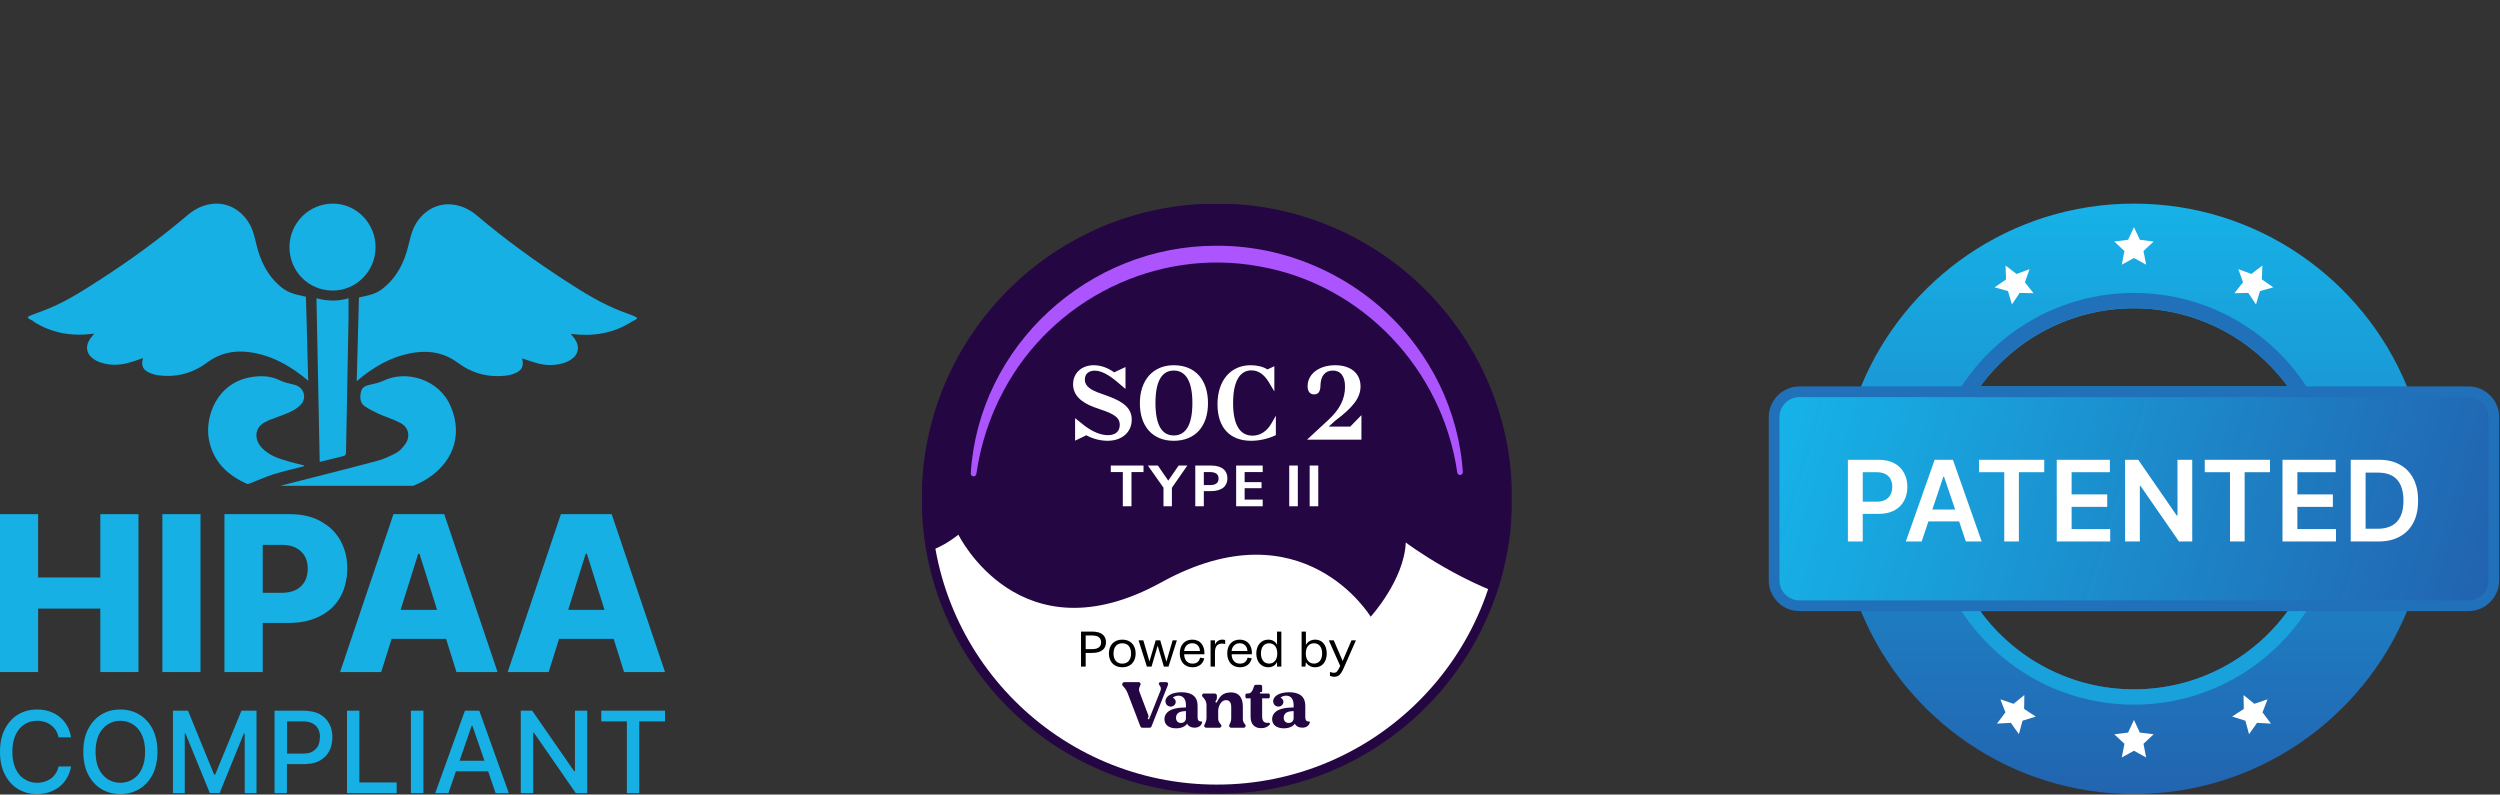
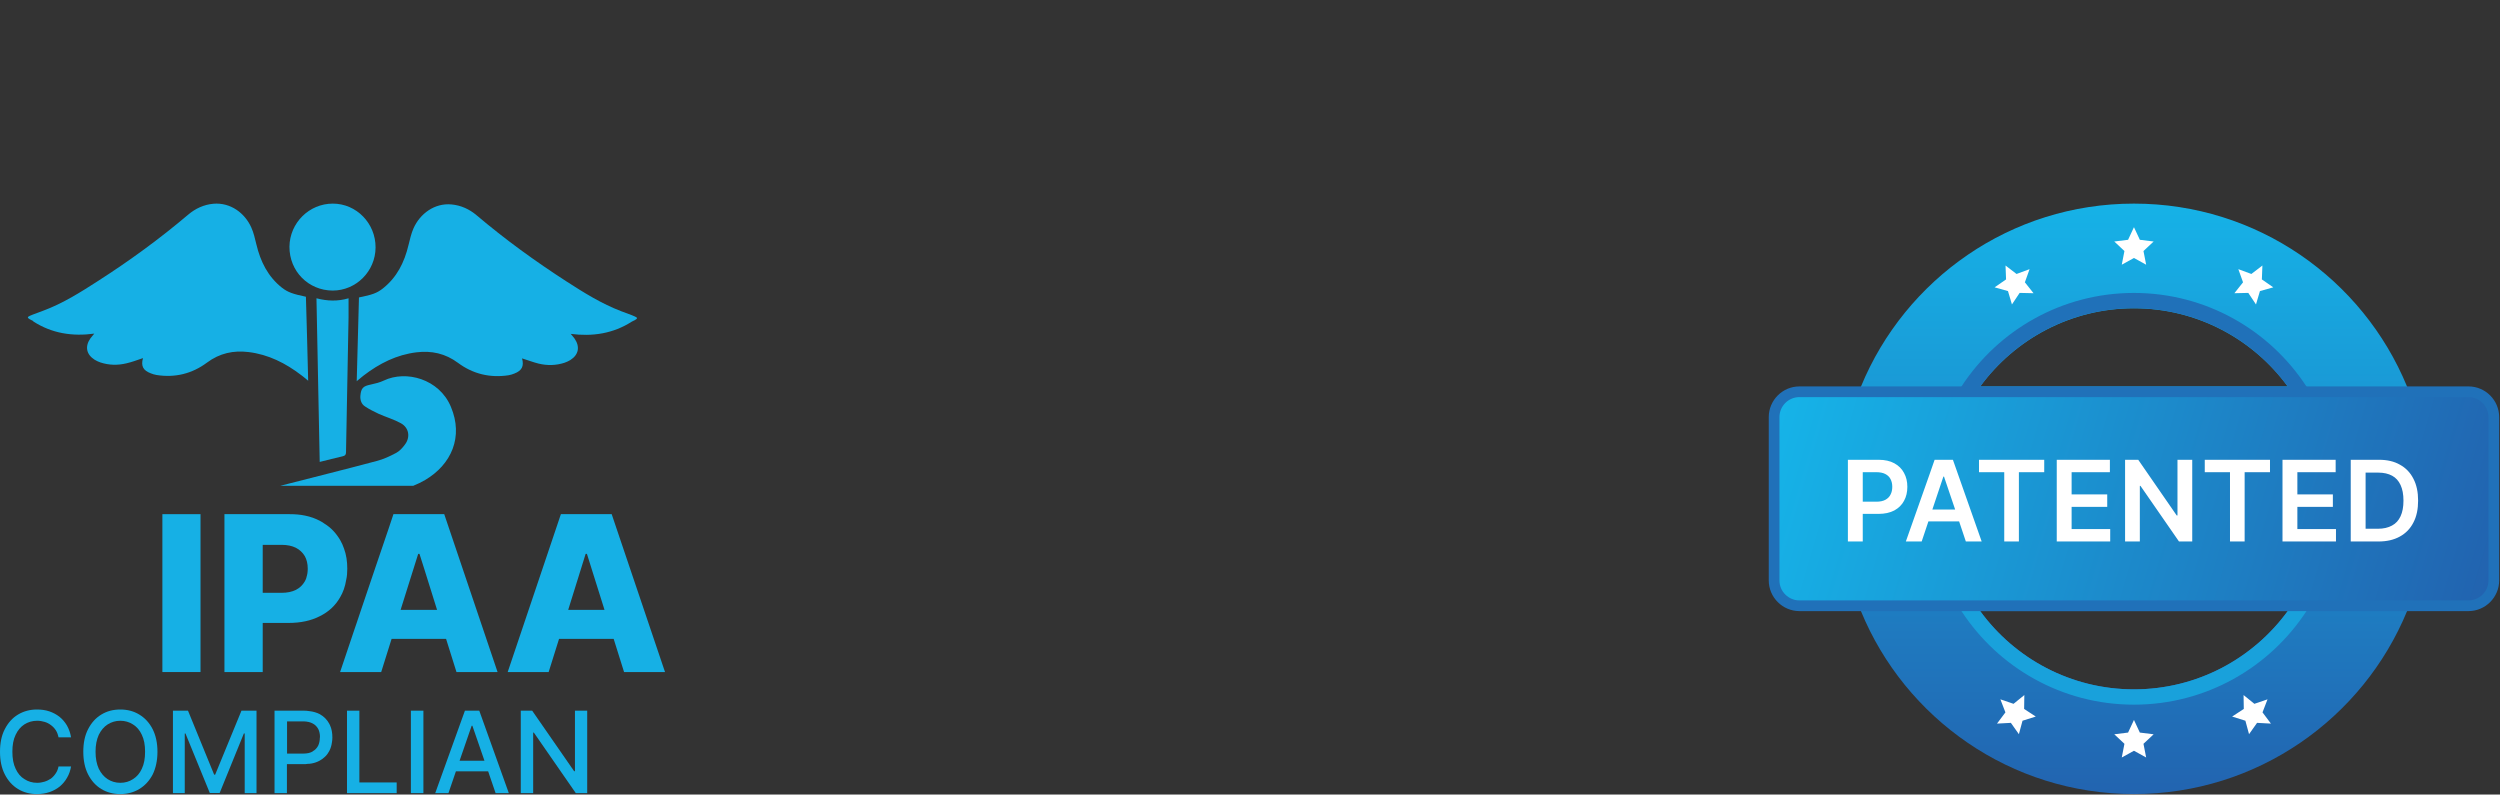
<svg xmlns="http://www.w3.org/2000/svg" width="1633" height="519" viewBox="0 0 1633 519" fill="none">
  <rect x="0" y="0" width="1633" height="519" fill="#333333" stroke="none" />
  <g clip-path="url(#clip0_9088_10717)">
    <path d="M21.693 209.922C33.918 217.826 47.337 219.848 61.584 217.918C60.757 219.021 59.838 219.94 59.102 220.951C55.334 226.282 56.345 231.521 61.86 235.014C63.055 235.749 64.341 236.301 65.628 236.76C71.235 238.599 76.934 238.691 82.632 237.312C86.309 236.485 89.802 235.106 93.386 233.911C92.008 239.058 93.386 241.908 98.442 243.838C99.636 244.297 100.923 244.757 102.21 244.941C114.343 246.871 125.464 244.114 135.207 236.852C143.48 230.694 152.487 228.764 162.322 229.959C175.282 231.521 186.587 237.22 196.882 245.125C198.26 246.136 199.547 247.239 201.294 248.709C200.834 230.051 200.374 211.944 199.823 193.837C191.091 191.998 188.058 190.895 184.198 187.954C175.006 180.693 170.135 170.858 167.469 159.644C166.55 155.876 165.723 152.108 164.16 148.615C159.932 139.148 150.557 132.162 139.435 133.081C133.185 133.633 127.67 136.206 122.983 140.159C104.324 155.968 84.654 170.306 64.158 183.45C52.76 190.803 41.271 198.065 28.495 202.844C26.197 203.671 23.899 204.59 21.601 205.418C20.59 205.877 18.201 206.613 18.201 207.348C18.201 208.083 20.498 209.094 21.601 209.646L21.693 209.922Z" fill="#16B0E5" />
    <path d="M277.673 313.549C294.861 303.438 302.858 285.331 294.493 265.661C286.864 247.462 265.173 241.672 250.742 248.565C248.077 249.852 244.952 250.588 242.01 251.231C237.139 252.242 235.852 253.529 235.393 258.584C235.209 261.433 236.128 264.007 238.426 265.478C241.275 267.408 244.4 268.878 247.433 270.349C252.213 272.463 257.268 273.934 261.772 276.415C267.195 279.357 268.206 285.607 264.437 290.478C262.875 292.592 261.037 294.614 258.831 295.809C254.695 298.015 250.375 300.037 245.963 301.14C225.098 306.747 204.05 311.894 183.093 317.317L269.952 317.317C272.618 316.214 275.191 315.019 277.673 313.549Z" fill="#16B0E5" />
-     <path d="M174.728 274.822C179.599 272.892 184.563 271.329 189.25 269.215C192.008 267.929 194.765 266.274 196.695 264.068C200.74 259.381 198.166 252.671 192.192 251.292C189.066 250.557 185.849 249.913 183 248.535C177.026 245.502 170.776 245.318 164.617 246.237C141.179 249.822 133.642 272.892 136.492 287.322C139.341 301.569 148.532 310.301 161.216 316C161.768 316.275 162.687 316 163.331 315.724C168.386 313.794 173.349 311.496 178.496 309.841C185.114 307.819 191.916 306.257 198.626 304.51C198.626 304.51 198.626 304.143 198.626 304.051C195.225 303.132 191.824 302.396 188.423 301.385C182.265 299.639 176.29 297.709 171.511 293.021C165.904 287.598 165.353 278.591 174.912 274.914L174.728 274.822Z" fill="#16B0E5" />
    <path d="M217.286 189.803C232.635 189.803 245.228 177.211 245.32 161.677C245.412 145.96 232.911 133 217.378 133C201.936 133 189.252 145.592 189.068 161.126C188.976 177.119 201.385 189.711 217.286 189.803Z" fill="#16B0E5" />
    <path d="M226.018 295.39C226.57 266.069 227.121 236.749 227.673 207.428C227.673 203.384 227.673 199.248 227.673 194.836C220.595 196.95 213.702 196.674 206.716 194.836C207.452 230.682 208.095 266.161 208.83 301.732C214.07 300.445 218.941 299.159 223.812 298.056C225.467 297.688 226.018 297.044 226.018 295.298L226.018 295.39Z" fill="#16B0E5" />
    <path d="M233.095 248.886C234.842 247.507 236.129 246.404 237.507 245.301C247.802 237.397 259.107 231.698 272.067 230.136C281.902 228.941 290.909 230.871 299.182 237.029C308.925 244.29 320.138 246.956 332.179 245.118C333.466 244.934 334.753 244.474 335.947 244.015C340.911 242.084 342.381 239.235 341.003 234.088C344.587 235.191 348.08 236.57 351.757 237.489C357.455 238.867 363.154 238.775 368.761 236.937C370.048 236.478 371.334 235.926 372.529 235.191C378.044 231.698 378.963 226.459 375.287 221.128C374.551 220.117 373.632 219.106 372.805 218.095C387.144 219.933 400.471 217.911 412.696 210.098C413.799 209.547 416.097 208.536 416.097 207.8C416.097 207.157 413.707 206.33 412.696 205.87C410.398 205.043 408.1 204.124 405.802 203.297C393.026 198.425 381.537 191.256 370.139 183.903C349.643 170.667 329.973 156.42 311.314 140.611C306.627 136.659 301.112 134.085 294.862 133.534C283.832 132.523 274.365 139.6 270.137 149.067C268.574 152.56 267.747 156.42 266.828 160.097C264.162 171.31 259.291 181.145 250.1 188.406C246.239 191.44 243.206 192.543 234.474 194.289C234.015 212.304 233.555 230.503 233.004 249.162L233.095 248.886Z" fill="#16B0E5" />
    <path d="M366.371 335.852L331.627 438.979L358.374 438.979L365.176 417.288L400.839 417.288L407.64 438.979L434.387 438.979L399.552 335.852L366.371 335.852ZM371.151 398.353L382.548 361.771L383.375 361.771L394.864 398.353L371.151 398.353Z" fill="#16B0E5" />
    <path d="M255.797 417.288L291.368 417.288L298.17 438.979L325.009 438.979L290.173 335.852L256.992 335.852L253.867 345.227L244.676 372.25L236.312 396.974L232.727 407.637L231.532 411.129L222.157 438.979L248.996 438.979L255.797 417.288ZM267.103 381.073L273.169 361.771L273.996 361.771L277.121 371.606L285.486 398.353L261.68 398.353L267.103 381.073Z" fill="#16B0E5" />
    <path d="M208.92 402.489C214.711 399.64 219.123 395.504 222.156 390.173C224.178 386.772 225.465 383.004 226.108 378.867C226.66 376.57 226.844 374.088 226.844 371.514C226.844 366.735 226.2 362.323 224.73 358.371C224.086 356.44 223.259 354.602 222.248 352.856C219.674 348.444 216.273 344.675 211.862 342.01C211.034 341.366 210.115 340.815 209.196 340.355C206.163 338.701 202.854 337.506 199.177 336.771C196.144 336.127 192.835 335.852 189.251 335.852L146.603 335.852L146.603 438.979L171.603 438.979L171.603 406.901L188.515 406.901C196.42 406.901 203.222 405.431 208.92 402.489ZM171.603 387.232L171.603 355.889L183.828 355.889C187.596 355.889 190.721 356.532 193.295 357.819C195.777 359.106 197.707 360.944 199.086 363.242C200.372 365.54 201.016 368.297 201.016 371.514C201.016 373.536 200.74 375.375 200.188 377.029C200.188 377.305 200.097 377.489 200.005 377.764C199.729 378.5 199.453 379.143 199.086 379.787C197.707 382.176 195.777 384.015 193.295 385.301C190.721 386.588 187.596 387.232 183.828 387.232L171.603 387.232Z" fill="#16B0E5" />
    <path d="M130.98 335.852L106.071 335.852L106.071 438.979L130.98 438.979L130.98 335.852Z" fill="#16B0E5" />
-     <path d="M24.909 397.526L65.535 397.526L65.535 438.979L90.444 438.979L90.444 335.852L65.535 335.852L65.535 377.213L24.909 377.213L24.909 335.852L0 335.852L-9.01571e-06 438.979L24.909 438.979L24.909 397.526Z" fill="#16B0E5" />
-     <path d="M392.749 471.196L409.478 471.196L409.478 518.073L417.566 518.073L417.566 471.196L434.386 471.196L434.386 464.211L392.749 464.211L392.749 471.196Z" fill="#16B0E5" />
    <path d="M375.562 503.734L375.011 503.734L347.62 464.211L340.175 464.211L340.175 518.073L348.264 518.073L348.264 478.55L348.723 478.55L376.114 518.073L383.559 518.073L383.559 464.211L375.562 464.211L375.562 503.734Z" fill="#16B0E5" />
    <path d="M303.685 464.211L284.291 518.073L292.931 518.073L297.802 503.826L318.85 503.826L323.722 518.073L332.362 518.073L313.06 464.211L303.685 464.211ZM300.192 496.932L308.097 474.046L308.556 474.046L316.461 496.932L300.192 496.932Z" fill="#16B0E5" />
    <path d="M276.57 464.211L268.39 464.211L268.39 518.073L276.57 518.073L276.57 464.211Z" fill="#16B0E5" />
    <path d="M234.749 464.211L226.937 464.211L226.661 464.211L226.661 464.395L226.661 518.073L259.107 518.073L259.107 511.087L234.749 511.087L234.749 464.211Z" fill="#16B0E5" />
    <path d="M215.08 472.759C213.701 470.185 211.679 468.071 208.922 466.509C206.991 465.498 204.602 464.762 201.936 464.487C200.833 464.303 199.73 464.211 198.535 464.211L179.325 464.211L179.325 518.073L187.414 518.073L187.414 499.138L198.443 499.138C199.271 499.138 200.098 499.138 200.833 498.955C201.844 498.955 202.763 498.863 203.682 498.679C205.613 498.311 207.359 497.668 208.83 496.84C210.116 496.105 211.311 495.278 212.322 494.267C213.425 493.256 214.344 491.969 215.08 490.59C215.999 488.844 216.55 486.914 216.826 484.892C217.01 483.881 217.102 482.778 217.102 481.675C217.102 478.733 216.642 476.068 215.539 473.678C215.356 473.402 215.264 473.035 215.08 472.759ZM208.922 481.675C208.922 483.697 208.554 485.535 207.819 487.098C206.991 488.66 205.888 489.855 204.234 490.774C204.234 490.866 204.234 490.866 204.234 490.866C202.671 491.785 200.649 492.245 198.076 492.245L187.506 492.245L187.506 471.196L198.351 471.196C200.833 471.288 202.763 471.748 204.234 472.575C205.888 473.402 207.083 474.689 207.911 476.252C208.646 477.722 209.013 479.561 209.013 481.491L209.013 481.675L208.922 481.675Z" fill="#16B0E5" />
    <path d="M140.538 506.032L139.895 506.032L122.799 464.211L112.964 464.211L112.964 518.073L120.685 518.073L120.685 479.101L121.145 479.101L137.046 517.981L143.48 517.981L159.289 479.101L159.84 479.101L159.84 518.073L167.561 518.073L167.561 464.211L157.726 464.211L140.538 506.032Z" fill="#16B0E5" />
    <path d="M90.994 466.754C87.41 464.548 83.273 463.445 78.586 463.445C73.898 463.445 69.762 464.548 66.177 466.754C62.501 468.96 59.652 472.177 57.538 476.313C55.423 480.357 54.413 485.321 54.413 491.02C54.413 496.718 55.423 501.682 57.538 505.818C59.652 509.954 62.501 513.171 66.177 515.377C69.762 517.583 73.99 518.686 78.586 518.686C83.182 518.686 87.41 517.583 90.994 515.377C94.671 513.171 97.612 509.954 99.726 505.91C101.748 501.774 102.851 496.81 102.851 491.02C102.851 485.229 101.748 480.358 99.726 476.313C97.612 472.177 94.671 468.96 90.994 466.754ZM92.649 502.141C91.27 505.174 89.34 507.38 86.858 508.943C84.468 510.505 81.711 511.333 78.586 511.333C75.461 511.333 72.795 510.505 70.314 508.943C67.924 507.38 65.994 505.174 64.523 502.141C63.144 499.108 62.409 495.431 62.409 491.02C62.409 486.608 63.144 483.023 64.523 479.99C65.994 476.957 67.924 474.751 70.314 473.188C72.795 471.626 75.553 470.798 78.586 470.798C81.619 470.798 84.468 471.626 86.858 473.188C89.34 474.751 91.27 476.957 92.649 479.99C94.119 483.023 94.763 486.7 94.763 491.02C94.763 495.34 94.119 499.108 92.649 502.141Z" fill="#16B0E5" />
    <path d="M15.901 473.188C18.383 471.626 21.14 470.798 24.265 470.798C26.012 470.798 27.574 471.074 29.137 471.534C30.699 471.993 32.078 472.729 33.273 473.648C34.56 474.567 35.571 475.67 36.49 477.049C37.317 478.335 37.869 479.898 38.236 481.644L46.417 481.644C45.957 478.795 45.038 476.221 43.751 473.924C42.464 471.718 40.81 469.787 38.88 468.225C36.858 466.662 34.652 465.467 32.17 464.64C29.688 463.813 27.023 463.445 24.173 463.445C19.578 463.445 15.442 464.548 11.765 466.754C8.088 468.96 5.239 472.177 3.125 476.313C1.011 480.357 -1.91242e-06 485.321 -2.41062e-06 491.02C-2.90881e-06 496.718 1.011 501.682 3.125 505.818C5.239 509.954 8.088 513.171 11.765 515.377C15.35 517.583 19.486 518.686 24.173 518.686C27.115 518.686 29.872 518.226 32.354 517.399C34.927 516.48 37.133 515.285 39.063 513.722C40.994 512.068 42.648 510.138 43.843 507.932C45.13 505.726 45.957 503.336 46.417 500.671L38.236 500.671C37.869 502.325 37.317 503.888 36.398 505.174C35.571 506.461 34.468 507.656 33.273 508.575C31.986 509.402 30.607 510.138 29.045 510.597C27.574 511.057 25.92 511.333 24.265 511.333C21.14 511.333 18.383 510.505 15.993 508.943C13.511 507.472 11.581 505.174 10.203 502.141C8.732 499.108 8.088 495.431 8.088 491.02C8.088 486.608 8.732 483.023 10.203 479.99C11.581 477.049 13.511 474.751 15.901 473.188Z" fill="#16B0E5" />
  </g>
  <g clip-path="url(#clip1_9088_10717)">
    <mask id="mask0_9088_10717" style="mask-type:luminance" maskUnits="userSpaceOnUse" x="602" y="132" width="386" height="387">
      <path d="M987.692 132.961L602.039 132.961L602.039 518.614L987.692 518.614L987.692 132.961Z" fill="white" />
    </mask>
    <g mask="url(#mask0_9088_10717)">
      <path d="M794.868 515.559C899.674 515.559 984.636 430.597 984.636 325.791C984.636 220.986 899.674 136.023 794.868 136.023C690.062 136.023 605.1 220.986 605.1 325.791C605.1 430.597 690.062 515.559 794.868 515.559Z" fill="white" stroke="#240642" stroke-width="6.121" stroke-miterlimit="10" />
      <mask id="mask1_9088_10717" style="mask-type:luminance" maskUnits="userSpaceOnUse" x="605" y="135" width="380" height="381">
-         <path d="M794.868 515.505C899.674 515.505 984.636 430.542 984.636 325.737C984.636 220.931 899.674 135.969 794.868 135.969C690.062 135.969 605.1 220.931 605.1 325.737C605.1 430.542 690.062 515.505 794.868 515.505Z" fill="white" />
+         <path d="M794.868 515.505C899.674 515.505 984.636 430.542 984.636 325.737C984.636 220.931 899.674 135.969 794.868 135.969C690.062 135.969 605.1 220.931 605.1 325.737C605.1 430.542 690.062 515.505 794.868 515.505" fill="white" />
      </mask>
      <g mask="url(#mask1_9088_10717)">
        <path d="M396.692 -11.621C396.692 -11.621 332.987 89.808 413.623 175.257C494.258 260.705 479.183 348.284 479.183 348.284C479.183 348.284 532.589 357.732 542.515 325.592C542.515 325.592 575.837 388.684 626.028 349.263C626.028 349.263 666.159 431.357 758.649 380.357C851.139 329.358 895.335 402.847 895.335 402.847C895.335 402.847 917.244 378.74 918.248 354.358C918.248 354.358 1072.59 470.814 1105.92 323.467L1207.01 109.488L480.579 -233.719C480.579 -233.719 301.123 -98.863 396.692 -11.621Z" fill="#240642" />
      </g>
      <path d="M812.931 472.739C812.215 471.857 811.823 470.755 811.823 469.622L811.823 461.429C811.823 455.612 809.079 452.281 804.236 452.281C797.782 452.281 796.534 455.796 794.813 458.79C794.727 458.937 794.543 458.986 794.397 458.907L794.035 458.717C793.882 458.637 793.827 458.441 793.912 458.288L794.403 457.431C794.715 456.898 794.88 456.298 794.88 455.679L794.88 454.443C794.88 453.647 794.231 452.997 793.435 452.997L786.406 452.997C785.347 452.997 784.777 454.241 785.469 455.043L786.491 456.237C787.526 457.437 788.09 458.968 788.09 460.554L788.09 469.058C788.09 470.002 787.888 470.932 787.496 471.795L786.681 473.589C786.308 474.41 786.907 475.341 787.808 475.341L796.589 475.341C797.635 475.341 798.211 474.122 797.544 473.314L796.833 472.451C796.111 471.569 795.713 470.461 795.713 469.315L795.713 464.619C795.713 462.979 796.104 461.356 796.925 459.935C797.923 458.214 799.221 457.333 800.857 457.333C803.048 457.333 804.23 458.894 804.23 461.717L804.23 469.34C804.23 470.259 804.04 471.171 803.667 472.016L802.968 473.596C802.607 474.417 803.208 475.335 804.101 475.335L812.435 475.335C813.476 475.335 814.051 474.122 813.396 473.314L812.925 472.732L812.931 472.739Z" fill="#240642" />
      <path d="M828.582 472.081C828.301 472.136 828.025 472.172 827.786 472.179C825.52 472.179 824.431 470.752 824.431 467.819L824.431 456.161L828.558 456.161C829.035 456.161 829.421 455.774 829.421 455.297L829.421 453.883C829.421 453.405 829.035 453.019 828.558 453.019L823.279 453.019C823.132 453.019 823.01 452.897 823.01 452.75L823.01 452.352C823.01 452.205 823.126 452.082 823.273 452.082L823.812 452.082C824.155 452.082 824.431 451.807 824.431 451.464L824.431 448.378C824.431 447.79 823.953 447.313 823.365 447.313L820.328 447.313C819.777 447.313 819.287 447.674 819.122 448.2C818.773 449.358 817.928 453.013 815.185 453.013L814.371 453.013C813.892 453.013 813.507 453.399 813.507 453.877L813.507 455.291C813.507 455.769 813.892 456.154 814.371 456.154L816.887 456.154L816.887 468.107C816.887 472.968 819.361 475.65 823.843 475.65C826.078 475.65 828.111 474.836 829.341 473.36C829.819 472.785 829.323 471.928 828.588 472.068L828.582 472.081Z" fill="#240642" />
      <path d="M784.508 471.202C783.174 471.441 782.267 470.394 782.267 468.753L782.267 460.842C782.267 455.203 778.691 452.172 771.748 452.172C765.527 452.172 761.283 454.56 761.271 458.173C761.271 458.822 761.51 459.458 761.871 460.07C762.447 460.953 763.488 461.546 764.682 461.546C766.494 461.546 767.97 460.174 767.97 458.491C767.97 456.758 766.5 455.883 766.059 455.717C766.378 455.447 767.737 454.401 769.746 454.401C772.942 454.401 774.656 456.825 774.656 460.597L774.656 462.097C772.256 462.097 769.568 462.336 767.676 462.802C763.047 463.812 760.604 466.451 760.604 469.733C760.604 473.437 763.549 475.746 768.221 475.746C771.46 475.746 774.154 474.613 775.415 472.715C776.212 474.313 777.981 475.323 780.252 475.323C783.192 475.323 784.735 473.786 785.219 471.968C785.347 471.447 784.949 471.123 784.508 471.208L784.508 471.202ZM774.65 469.427C774.399 471.19 773.18 472.244 771.411 472.244C769.476 472.244 768.172 470.939 768.172 468.876C768.172 467.278 768.888 465.882 770.443 465.208C771.497 464.742 773.131 464.491 774.65 464.448L774.65 469.427Z" fill="#240642" />
      <path d="M854.856 471.202C853.522 471.441 852.615 470.394 852.615 468.753L852.615 460.842C852.615 455.203 849.04 452.172 842.096 452.172C835.875 452.172 831.631 454.56 831.619 458.173C831.619 458.822 831.858 459.458 832.219 460.07C832.795 460.953 833.836 461.546 835.03 461.546C836.842 461.546 838.318 460.174 838.318 458.491C838.318 456.758 836.848 455.883 836.407 455.717C836.726 455.447 838.085 454.401 840.094 454.401C843.29 454.401 845.004 456.825 845.004 460.597L845.004 462.097C842.604 462.097 839.916 462.336 838.024 462.802C833.395 463.812 830.952 466.451 830.952 469.733C830.952 473.437 833.897 475.746 838.569 475.746C841.808 475.746 844.502 474.613 845.763 472.715C846.56 474.313 848.329 475.323 850.601 475.323C853.54 475.323 855.083 473.786 855.567 471.968C855.696 471.447 855.298 471.123 854.856 471.208L854.856 471.202ZM844.998 469.427C844.747 471.19 843.528 472.244 841.759 472.244C839.824 472.244 838.52 470.939 838.52 468.876C838.52 467.278 839.236 465.882 840.792 465.208C841.845 464.742 843.48 464.491 844.998 464.448L844.998 469.427Z" fill="#240642" />
      <path d="M761.79 445.576L757.976 445.576C757.155 445.576 756.659 446.489 757.112 447.175L757.768 448.166C758.325 449.017 758.435 450.083 758.062 451.026L751.216 468.25C750.904 469.077 750.579 469.647 750.438 469.787C750.358 469.861 750.23 469.885 750.132 469.812L749.771 469.524C749.654 469.438 749.661 469.315 749.771 469.193C749.973 468.924 750.095 468.605 750.169 468.312C750.254 467.963 750.224 467.589 750.095 467.252L744.297 451.926C743.911 450.916 743.929 449.795 744.34 448.797L744.958 447.285C745.289 446.47 744.695 445.576 743.813 445.576L734.469 445.576C733.208 445.576 732.552 447.077 733.41 448.001L734.004 448.644C735.094 449.832 735.957 451.203 736.551 452.704L744.878 474.459C745.099 475.01 745.631 475.371 746.219 475.371L750.83 475.371C751.424 475.371 751.957 475.01 752.171 474.459L762.954 447.267C763.278 446.452 762.678 445.57 761.802 445.57L761.79 445.576Z" fill="#240642" />
      <path d="M634.093 309.209C639.285 225.739 711.164 160.393 794.402 160.527C845.163 160.166 894.436 184.726 924.653 225.512C930.63 233.551 935.852 242.124 940.231 251.094C948.925 269.054 954.24 288.593 955.539 308.309C955.575 310.599 952.366 311.059 951.883 308.701C942.239 241.218 889.886 185.712 822.544 173.998C755.735 161.666 687.444 195.24 655.567 255.209C646.474 271.986 640.516 290.491 637.748 309.589C637.601 310.593 636.671 311.291 635.666 311.144C634.717 311.01 634.038 310.152 634.093 309.215L634.093 309.209Z" fill="#AC55FF" />
      <path d="M706.128 435.412L709.165 435.412L709.165 426.495L713.314 426.495C719.977 426.495 722.427 423.392 722.427 419.505C722.427 415.617 719.977 412.547 713.379 412.547L706.128 412.547L706.128 435.412ZM709.165 424.012L709.165 415.095L713.346 415.095C717.723 415.095 719.226 416.989 719.226 419.57C719.226 422.15 717.723 424.012 713.346 424.012L709.165 424.012ZM733.092 435.869C738.547 435.869 741.814 432.211 741.814 426.854C741.814 421.465 738.547 417.806 733.092 417.806C727.605 417.806 724.339 421.465 724.339 426.854C724.339 432.211 727.605 435.869 733.092 435.869ZM733.092 433.485C729.598 433.485 727.344 431.166 727.344 426.854C727.344 422.543 729.598 420.191 733.092 420.191C736.588 420.191 738.809 422.543 738.809 426.854C738.809 431.166 736.588 433.485 733.092 433.485ZM765.957 418.263L761.907 432.211L757.856 418.263L754.884 418.263L750.834 432.047L746.816 418.263L743.713 418.263L749.135 435.412L752.205 435.412L756.191 421.758L760.241 435.412L763.279 435.412L768.733 418.263L765.957 418.263ZM778.79 417.806C773.923 417.806 770.624 421.236 770.624 426.756C770.624 432.113 773.694 435.869 778.986 435.869C783.396 435.869 785.976 433.223 786.597 430.022L783.918 429.565C783.265 432.244 781.501 433.485 778.986 433.485C775.197 433.485 773.564 430.709 773.498 427.377L786.728 427.377C787.054 421.726 784.016 417.806 778.79 417.806ZM773.498 425.221C773.662 422.836 775.328 420.158 778.79 420.158C782.318 420.158 783.788 422.934 783.788 425.221L773.498 425.221ZM790.746 435.412L793.621 435.412L793.621 426.037C793.621 421.889 795.482 420.387 798.194 420.387C798.88 420.387 799.565 420.485 800.284 420.68L800.284 418.133C799.761 417.937 799.206 417.806 798.455 417.806C796.365 417.806 794.6 418.819 793.621 421.105L793.621 418.263L790.746 418.263L790.746 435.412ZM809.796 417.806C804.928 417.806 801.63 421.236 801.63 426.756C801.63 432.113 804.7 435.869 809.992 435.869C814.401 435.869 816.982 433.223 817.602 430.022L814.924 429.565C814.27 432.244 812.507 433.485 809.992 433.485C806.202 433.485 804.569 430.709 804.504 427.377L817.733 427.377C818.06 421.726 815.022 417.806 809.796 417.806ZM804.504 425.221C804.667 422.836 806.333 420.158 809.796 420.158C813.323 420.158 814.793 422.934 814.793 425.221L804.504 425.221ZM834.164 412.547L834.164 421.236C833.249 419.113 831.191 417.806 828.415 417.806C823.875 417.806 820.609 421.465 820.609 426.854C820.609 432.211 823.81 435.869 828.415 435.869C831.225 435.869 833.282 434.497 834.164 432.276L834.164 435.412L836.973 435.412L836.973 412.547L834.164 412.547ZM828.971 433.452C826.03 433.452 823.646 431.329 823.646 426.854C823.646 422.314 826.03 420.191 828.971 420.191C831.91 420.191 834.327 422.314 834.327 426.854C834.327 431.329 831.91 433.452 828.971 433.452ZM859.156 417.806C856.379 417.806 854.092 419.145 853.014 421.269L853.014 412.547L850.205 412.547L850.205 435.412L852.688 435.412L853.014 432.538C854.223 434.628 856.313 435.869 859.09 435.869C863.859 435.869 866.635 432.047 866.635 426.822C866.635 421.465 863.696 417.806 859.156 417.806ZM858.306 433.452C855.366 433.452 852.949 431.329 852.949 426.822C852.949 422.314 855.333 420.191 858.306 420.191C861.246 420.191 863.63 422.314 863.63 426.822C863.63 431.329 861.246 433.452 858.306 433.452ZM882.781 418.263L877.033 431.754L871.186 418.263L867.985 418.263L875.432 435.02L874.877 436.066C873.603 438.58 873.015 439.462 871.185 439.462C870.5 439.462 869.552 439.234 868.736 438.907L868.736 441.487C869.585 441.847 870.598 442.076 871.381 442.076C874.419 442.076 875.889 440.54 877.784 436.228L885.688 418.263L882.781 418.263Z" fill="black" />
      <path d="M702.249 287.857L709.61 284.308C713.488 286.542 718.746 287.922 723.413 287.922C732.878 287.922 739.252 282.336 739.252 274.12C739.252 267.219 734.652 262.684 723.938 258.806L717.038 256.309C710.991 253.943 708.625 251.445 708.625 247.896C708.625 244.347 711.056 242.112 715.066 242.112C719.009 242.112 723.741 244.412 729.525 249.276L735.177 254.074L735.177 239.746L727.751 243.23C723.676 240.206 718.943 238.563 714.408 238.563C706.522 238.563 700.935 243.689 700.935 250.985C700.935 257.623 705.535 262.618 714.672 265.97L722.295 268.665C729.065 271.294 731.431 273.594 731.431 277.538C731.431 281.81 728.605 284.242 723.676 284.242C719.141 284.242 714.014 282.204 708.69 278.261L702.249 273.134L702.249 287.857ZM744.56 263.341C744.56 278.655 752.973 287.922 766.71 287.922C780.578 287.922 789.057 278.655 789.057 263.341C789.057 247.896 780.578 238.563 766.71 238.563C753.236 238.563 744.56 248.225 744.56 263.341ZM778.869 263.21C778.869 277.275 774.728 284.439 766.71 284.439C758.823 284.439 754.748 277.406 754.748 263.21C754.748 249.079 758.888 242.046 766.71 242.046C774.597 242.046 778.869 249.145 778.869 263.21ZM830.626 276.355C827.603 281.744 823.2 284.57 818.139 284.57C809.857 284.57 805.454 277.341 805.454 263.276C805.454 249.473 809.66 241.915 817.416 241.915C821.819 241.915 825.697 244.478 828.721 249.539L832.401 255.651L832.401 239.22L827.866 241.323C825.237 239.549 821.162 238.563 816.956 238.563C803.942 238.563 795.266 248.422 795.266 264.064C795.266 279.181 803.219 287.922 817.219 287.922C822.608 287.922 828.458 286.608 833.387 284.242L833.387 271.557L830.626 276.355ZM889.287 287.199L889.287 271.162L881.992 278.655L867.926 278.655L872.199 274.777C884.226 265.773 888.695 259.595 888.695 252.365C888.695 243.821 882.254 238.563 872.132 238.563C861.551 238.563 854.124 244.347 854.124 252.234C854.124 255.717 855.701 257.623 858.396 257.623C861.157 257.623 862.471 255.783 862.537 251.642C862.668 245.661 865.494 242.046 870.621 242.046C875.682 242.046 878.574 245.727 878.574 252.628C878.574 260.646 875.09 267.482 867.598 274.383L853.729 287.199L889.287 287.199Z" fill="white" />
      <path d="M733.428 330.677L739.083 330.677L739.083 308.36L746.94 308.36L746.94 304.109L725.572 304.109L725.572 308.36L733.428 308.36L733.428 330.677ZM759.986 330.677L765.49 330.677L765.49 318.607L775.547 304.109L769.892 304.109L763.098 313.939L756.343 304.109L749.815 304.109L759.986 318.57L759.986 330.677ZM780.758 330.677L786.337 330.677L786.337 320.809L790.854 320.809C798.331 320.809 801.746 317.393 801.746 312.459C801.746 307.487 798.331 304.109 791.195 304.109L780.758 304.109L780.758 330.677ZM786.337 316.862L786.337 308.36L790.398 308.36C794.346 308.36 795.978 309.992 795.978 312.611C795.978 315.23 794.346 316.862 790.398 316.862L786.337 316.862ZM807.452 330.677L824.796 330.677L824.796 326.35L812.993 326.35L812.993 318.873L824.037 318.873L824.037 314.926L812.993 314.926L812.993 308.36L824.796 308.36L824.796 304.109L807.452 304.109L807.452 330.677ZM842.121 330.677L847.738 330.677L847.738 304.109L842.121 304.109L842.121 330.677ZM855.472 330.677L861.089 330.677L861.089 304.109L855.472 304.109L855.472 330.677Z" fill="white" />
    </g>
  </g>
  <g clip-path="url(#clip2_9088_10717)">
    <path d="M1574.97 259.369C1574.55 258.181 1574.13 256.993 1573.64 255.876C1573.22 254.688 1572.73 253.501 1572.24 252.383C1543.39 182.318 1474.45 133 1393.9 133C1313.36 133 1244.48 182.318 1215.63 252.383C1215.14 253.501 1214.65 254.688 1214.23 255.876C1213.74 256.993 1213.26 258.181 1212.84 259.368C1205.22 280.116 1201.1 302.469 1201.1 325.801C1201.1 349.133 1205.22 371.486 1212.77 392.164C1213.26 393.351 1213.67 394.539 1214.16 395.656C1214.58 396.844 1215.07 398.031 1215.56 399.149C1244.34 469.284 1313.36 518.672 1393.9 518.672C1474.45 518.672 1543.46 469.284 1572.31 399.149C1572.8 398.032 1573.29 396.844 1573.64 395.656C1574.2 394.539 1574.62 393.351 1575.04 392.164C1582.65 371.486 1586.77 349.133 1586.77 325.801C1586.77 302.469 1582.65 280.116 1574.97 259.369ZM1393.9 450.283C1352.69 450.283 1316.08 430.165 1293.45 399.149L1494.35 399.149C1471.72 430.165 1435.12 450.283 1393.9 450.283ZM1393.9 201.388C1435.05 201.388 1471.65 221.507 1494.28 252.383L1293.52 252.383C1316.15 221.507 1352.76 201.388 1393.9 201.388Z" fill="url(#paint0_linear_9088_10717)" />
    <path d="M1259.64 332.798C1259.64 334.894 1259.85 337.059 1260.13 339.155C1260.13 339.574 1260.2 340.063 1260.27 340.552C1262.29 359.134 1268.09 376.597 1277.03 392.175C1277.66 393.363 1278.36 394.48 1278.99 395.668C1279.76 396.855 1280.53 397.973 1281.22 399.161C1305.25 435.974 1346.82 460.284 1393.9 460.284C1440.98 460.284 1482.55 435.975 1506.58 399.161C1507.35 397.973 1508.04 396.855 1508.81 395.668C1509.51 394.48 1510.14 393.363 1510.77 392.175C1517.55 380.37 1522.57 367.376 1525.44 353.685C1525.58 352.986 1525.72 352.358 1525.86 351.729C1527.53 343.346 1528.37 334.684 1528.37 325.813L1518.31 325.813C1518.31 327.559 1518.24 329.305 1518.17 331.052C1518.03 335.942 1517.48 340.831 1516.71 345.582C1516.29 348.306 1515.8 351.03 1515.17 353.685C1511.96 367.586 1506.51 380.509 1499.1 392.175C1498.4 393.363 1497.64 394.55 1496.8 395.668C1496.03 396.855 1495.19 398.043 1494.35 399.161C1471.72 430.177 1435.12 450.295 1393.9 450.295C1352.69 450.295 1316.08 430.176 1293.45 399.161C1292.61 398.043 1291.77 396.855 1291 395.668C1290.17 394.55 1289.4 393.363 1288.7 392.175C1278.99 376.877 1272.56 359.413 1270.4 340.552C1270.05 337.967 1269.84 335.383 1269.7 332.798C1269.56 330.493 1269.49 328.118 1269.49 325.813L1259.43 325.812C1259.43 328.188 1259.5 330.493 1259.64 332.798Z" fill="#19A1DB" />
    <path d="M1528.16 318.83C1528.16 316.734 1527.95 314.569 1527.67 312.473C1527.67 312.054 1527.6 311.565 1527.53 311.076C1525.51 292.494 1519.71 275.031 1510.77 259.453C1510.14 258.265 1509.44 257.148 1508.81 255.96C1508.04 254.773 1507.28 253.655 1506.58 252.467C1482.55 215.653 1440.98 191.344 1393.9 191.344C1346.82 191.344 1305.25 215.653 1281.22 252.467C1280.46 253.655 1279.76 254.772 1278.99 255.96C1278.29 257.148 1277.66 258.265 1277.03 259.453C1270.26 271.258 1265.23 284.251 1262.36 297.943C1262.22 298.642 1262.08 299.27 1261.94 299.899C1260.27 308.282 1259.43 316.944 1259.43 325.815L1269.49 325.815C1269.49 324.069 1269.56 322.323 1269.63 320.576C1269.77 315.686 1270.33 310.797 1271.1 306.046C1271.51 303.322 1272 300.598 1272.63 297.943C1275.85 284.042 1281.29 271.119 1288.7 259.453C1289.4 258.265 1290.17 257.078 1291 255.96C1291.77 254.772 1292.61 253.585 1293.45 252.467C1316.08 221.451 1352.69 201.333 1393.9 201.333C1435.12 201.333 1471.72 221.451 1494.35 252.467C1495.19 253.585 1496.03 254.773 1496.8 255.96C1497.64 257.078 1498.4 258.265 1499.1 259.453C1508.81 274.751 1515.24 292.215 1517.41 311.076C1517.75 313.661 1517.96 316.245 1518.1 318.83C1518.24 321.135 1518.31 323.51 1518.31 325.815L1528.37 325.815C1528.37 323.44 1528.3 321.135 1528.16 318.83Z" fill="#2071B9" />
    <path d="M1612.41 255.898L1175.39 255.898C1166.25 255.898 1158.84 263.311 1158.84 272.454L1158.84 379.193C1158.84 388.337 1166.25 395.749 1175.39 395.749L1612.41 395.749C1621.55 395.749 1628.96 388.337 1628.96 379.193L1628.96 272.454C1628.96 263.311 1621.55 255.898 1612.41 255.898Z" fill="url(#paint1_linear_9088_10717)" />
    <path d="M1612.41 252.406L1175.39 252.406C1164.36 252.406 1155.35 261.418 1155.35 272.455L1155.35 379.124C1155.35 390.161 1164.36 399.172 1175.39 399.172L1612.41 399.173C1623.45 399.173 1632.46 390.161 1632.46 379.124L1632.46 272.455C1632.46 261.418 1623.45 252.406 1612.41 252.406ZM1625.47 379.124C1625.47 386.319 1619.6 392.187 1612.41 392.187L1175.39 392.187C1168.2 392.187 1162.33 386.319 1162.33 379.124L1162.33 272.455C1162.33 265.26 1168.2 259.392 1175.39 259.392L1612.41 259.392C1619.6 259.392 1625.47 265.26 1625.47 272.455L1625.47 379.124Z" fill="#2071B9" />
    <path d="M1243.71 308.92C1242.31 306.266 1240.22 304.17 1237.42 302.633C1234.63 301.097 1231.21 300.328 1227.09 300.328L1207.04 300.328L1207.04 353.698L1216.75 353.698L1216.75 335.675L1226.95 335.675C1231.07 335.675 1234.56 334.907 1237.35 333.44C1240.15 331.903 1242.31 329.807 1243.71 327.153C1245.18 324.498 1245.88 321.424 1245.88 318.002C1245.88 314.579 1245.18 311.575 1243.71 308.92ZM1234.91 323.031C1234.21 324.498 1233.09 325.616 1231.56 326.454C1230.02 327.292 1228.06 327.711 1225.62 327.711L1216.75 327.711L1216.75 308.431L1225.62 308.431C1227.99 308.431 1230.02 308.85 1231.49 309.619C1233.09 310.457 1234.21 311.575 1234.91 312.972C1235.68 314.439 1236.03 316.115 1236.03 318.002C1236.03 319.888 1235.68 321.564 1234.91 323.031ZM1275.64 300.328L1263.69 300.328L1260.48 309.549L1244.9 353.698L1255.24 353.698L1259.64 340.565L1260.13 339.168L1262.22 332.811L1269.42 311.295L1269.84 311.295L1270.19 312.413L1277.1 332.811L1279.69 340.565L1284.09 353.698L1294.43 353.698L1275.64 300.328ZM1255.52 332.811L1255.52 340.565L1283.67 340.565L1283.67 332.811L1255.52 332.811ZM1292.68 300.328L1292.68 308.431L1309.17 308.431L1309.17 353.698L1318.74 353.698L1318.74 308.431L1335.29 308.431L1335.29 300.328L1292.68 300.328ZM1353.18 345.594L1353.18 331.065L1376.44 331.065L1376.44 322.961L1353.18 322.961L1353.18 308.431L1378.18 308.431L1378.18 300.328L1343.47 300.328L1343.47 353.698L1378.39 353.698L1378.39 345.594L1353.18 345.594ZM1422.33 300.328L1422.33 336.723L1421.84 336.723L1396.7 300.328L1388.1 300.328L1388.1 353.698L1397.74 353.698L1397.74 317.373L1398.16 317.373L1423.31 353.698L1431.97 353.698L1431.97 300.328L1422.33 300.328ZM1440.15 300.328L1440.15 308.431L1456.63 308.431L1456.63 353.698L1466.2 353.698L1466.2 308.431L1482.76 308.431L1482.76 300.328L1440.15 300.328ZM1500.64 345.594L1500.64 331.065L1523.83 331.065L1523.83 322.961L1500.64 322.961L1500.64 308.431L1525.65 308.431L1525.65 300.328L1490.93 300.328L1490.93 353.698L1525.86 353.698L1525.86 345.594L1500.64 345.594ZM1576.43 312.693C1574.41 308.711 1571.47 305.637 1567.63 303.541C1563.86 301.376 1559.32 300.328 1554.01 300.328L1535.5 300.328L1535.5 353.698L1553.59 353.698C1559.04 353.698 1563.65 352.65 1567.56 350.484C1571.4 348.389 1574.41 345.315 1576.43 341.333C1578.53 337.352 1579.51 332.532 1579.51 327.013C1579.51 321.494 1578.53 316.674 1576.43 312.693ZM1568.05 337.212C1566.79 339.936 1564.98 341.962 1562.46 343.289C1559.95 344.686 1556.87 345.385 1553.17 345.385L1545.21 345.385L1545.21 308.711L1553.45 308.711C1557.08 308.711 1560.09 309.409 1562.53 310.737C1564.98 312.064 1566.79 314.09 1568.05 316.814C1569.31 319.538 1569.94 322.891 1569.94 327.013C1569.94 331.134 1569.31 334.487 1568.05 337.212Z" fill="white" />
    <path d="M1393.9 148.391L1397.74 156.634L1406.76 157.751L1400.12 163.968L1401.87 172.91L1393.9 168.509L1385.94 172.91L1387.68 163.968L1381.05 157.751L1390.06 156.634L1393.9 148.391Z" fill="white" />
    <path d="M1310.01 173.438L1317.2 178.956L1325.72 175.813L1322.65 184.405L1328.31 191.53L1319.23 191.32L1314.2 198.865L1311.61 190.133L1302.88 187.688L1310.36 182.519L1310.01 173.438Z" fill="white" />
    <path d="M1477.8 173.438L1470.6 178.956L1462.08 175.813L1465.15 184.405L1459.5 191.53L1468.58 191.32L1473.61 198.865L1476.19 190.133L1484.92 187.688L1477.45 182.519L1477.8 173.438Z" fill="white" />
    <path d="M1393.9 470.273L1397.74 478.516L1406.76 479.634L1400.12 485.851L1401.87 494.793L1393.9 490.392L1385.94 494.793L1387.68 485.851L1381.05 479.634L1390.06 478.516L1393.9 470.273Z" fill="white" />
    <path d="M1483.39 472.659L1474.31 472.17L1469.07 479.575L1466.69 470.773L1458.03 468.049L1465.64 463.089L1465.5 454.008L1472.56 459.736L1481.15 456.802L1477.87 465.324L1483.32 472.589L1483.39 472.659Z" fill="white" />
    <path d="M1304.42 472.659L1313.5 472.17L1318.74 479.575L1321.11 470.773L1329.77 468.049L1322.16 463.089L1322.3 454.008L1315.24 459.736L1306.65 456.802L1309.94 465.324L1304.49 472.589L1304.42 472.659Z" fill="white" />
  </g>
  <defs>
    <linearGradient id="paint0_linear_9088_10717" x1="1393.9" y1="518.672" x2="1393.9" y2="133" gradientUnits="userSpaceOnUse">
      <stop stop-color="#2264B0" />
      <stop offset="1" stop-color="#16B2E7" />
    </linearGradient>
    <linearGradient id="paint1_linear_9088_10717" x1="1132.64" y1="249.192" x2="1633.44" y2="396.028" gradientUnits="userSpaceOnUse">
      <stop stop-color="#15B9EC" />
      <stop offset="1" stop-color="#2261AE" />
    </linearGradient>
    <clipPath id="clip0_9088_10717">
      <rect width="434.386" height="385.672" fill="white" transform="translate(0 133)" />
    </clipPath>
    <clipPath id="clip1_9088_10717">
-       <rect width="385.653" height="385.653" fill="white" transform="translate(602.039 133.016)" />
-     </clipPath>
+       </clipPath>
    <clipPath id="clip2_9088_10717">
      <rect width="477.113" height="385.672" fill="white" transform="translate(1155.35 133)" />
    </clipPath>
  </defs>
</svg>